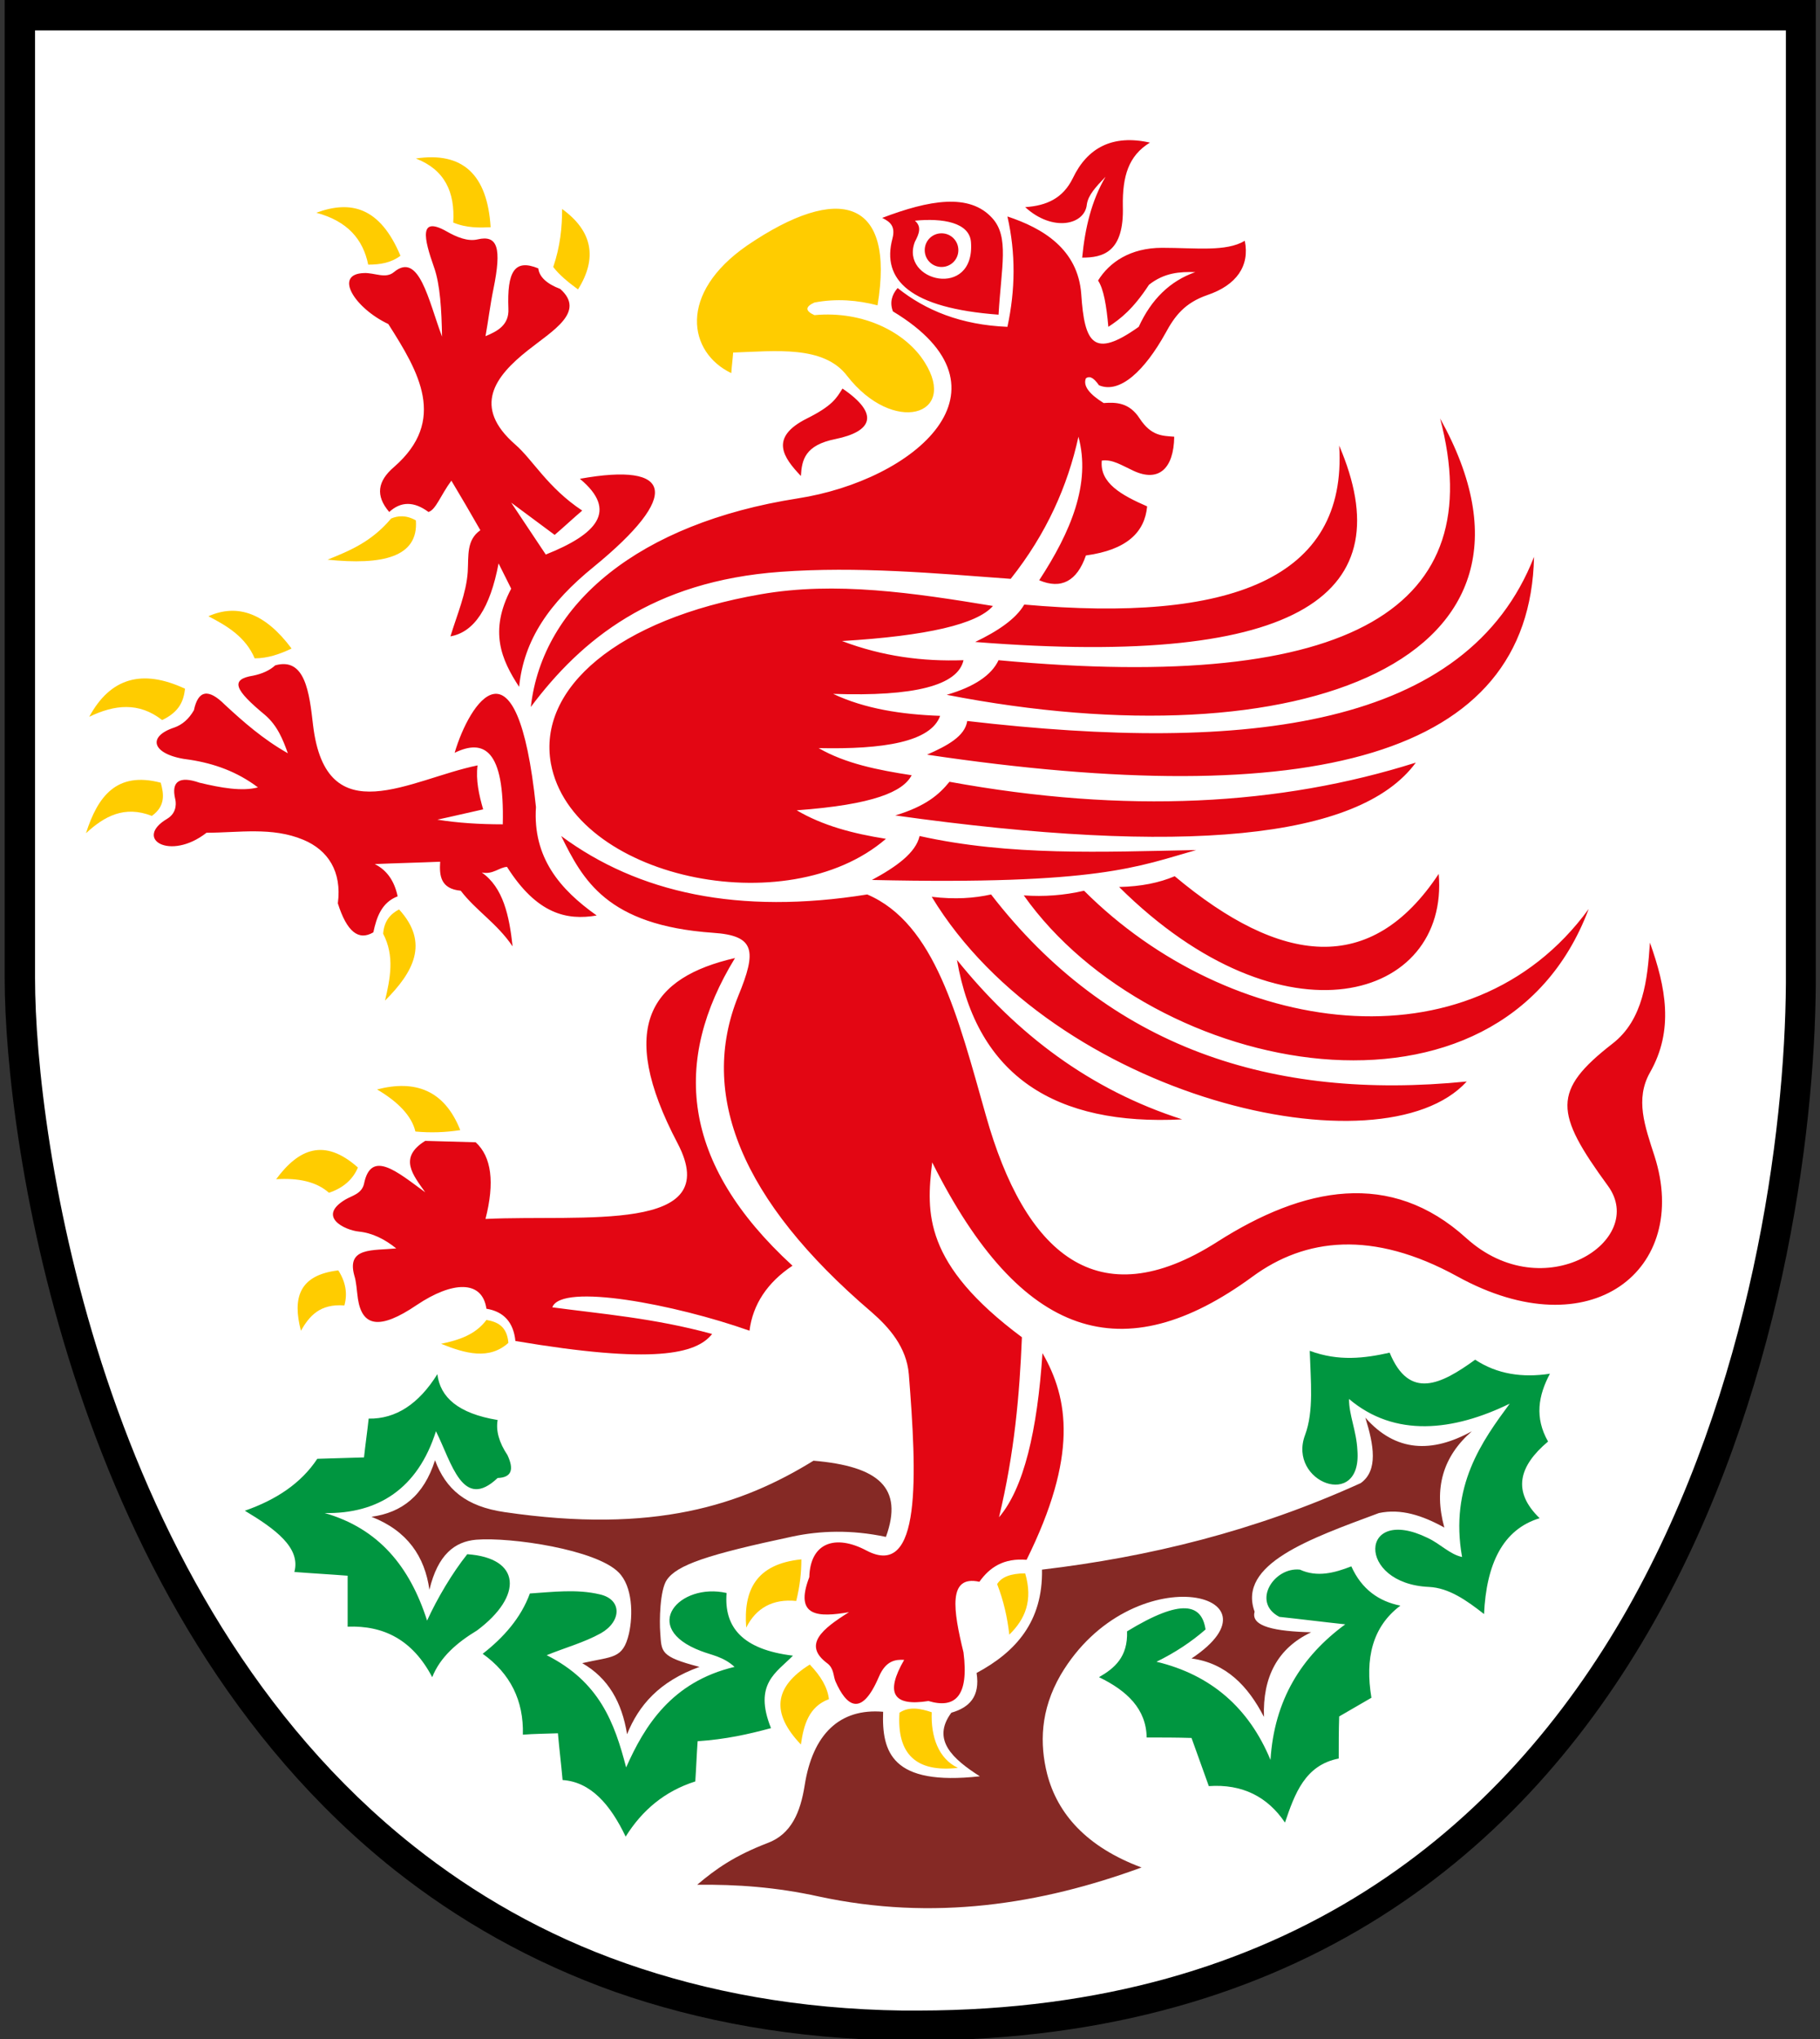
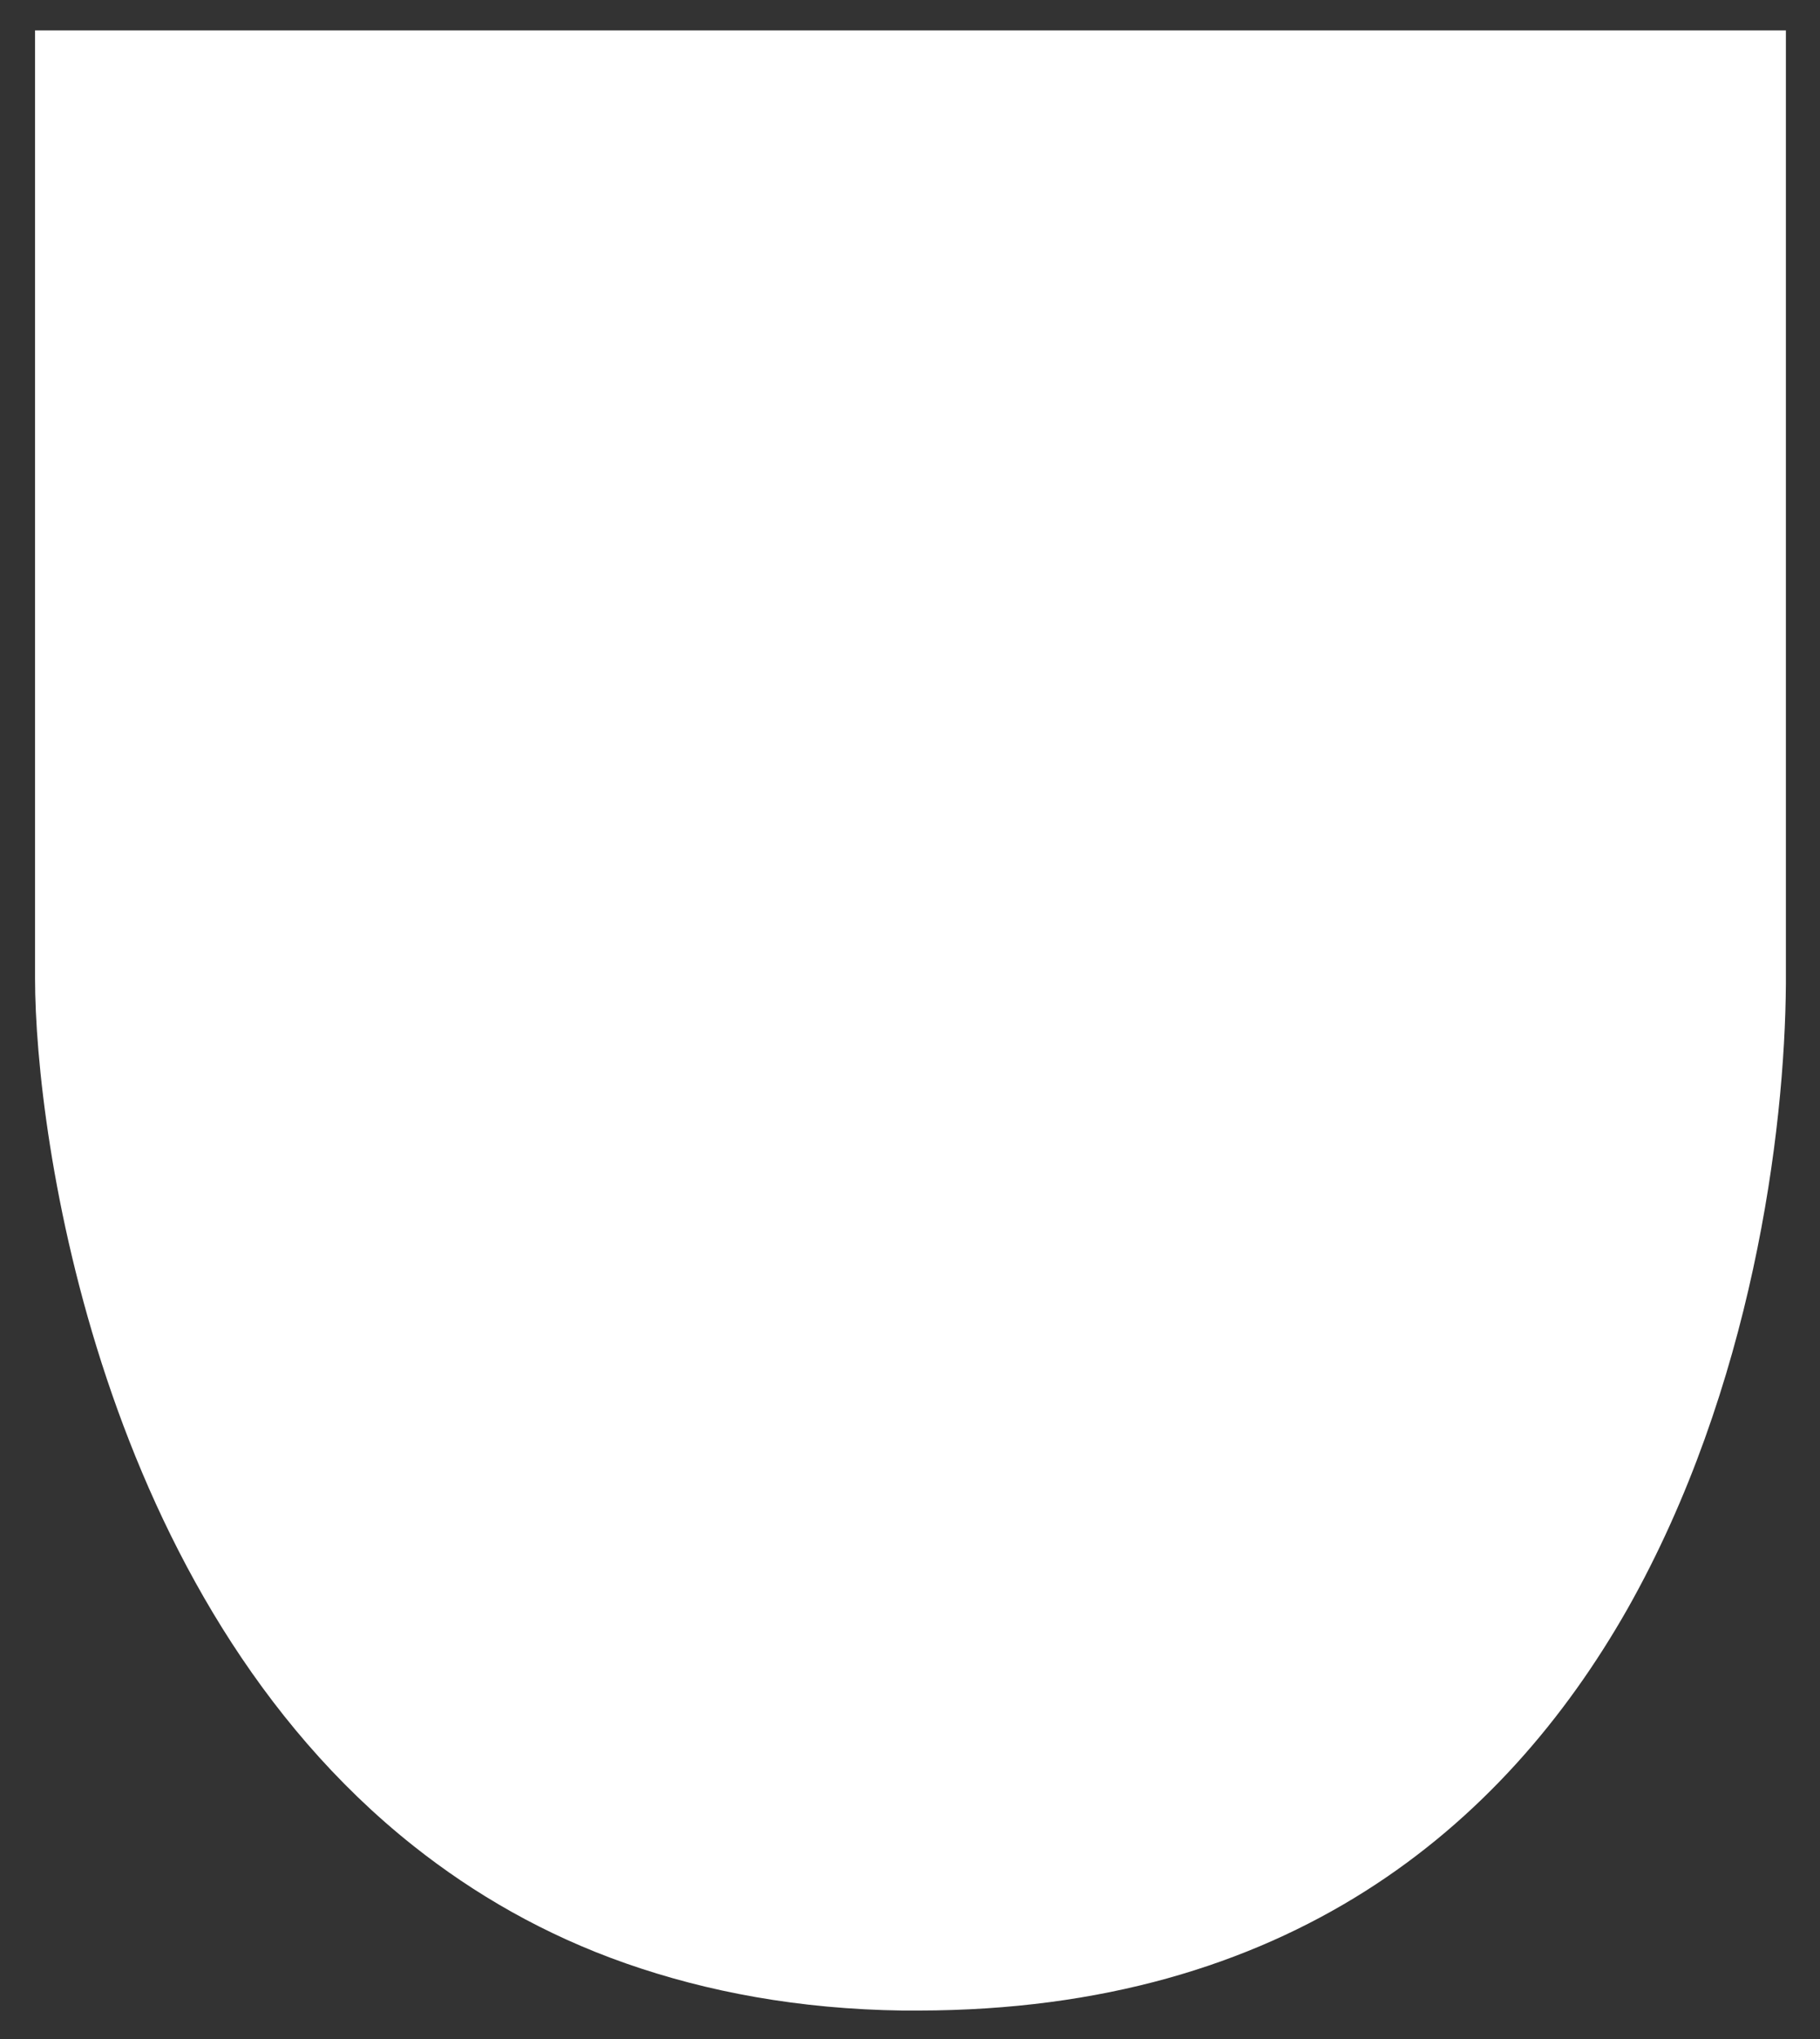
<svg xmlns="http://www.w3.org/2000/svg" version="1.1" id="Layer_1" x="0px" y="0px" viewBox="0 0 389.5 436.1" style="enable-background:new 0 0 389.5 436.1;" xml:space="preserve">
  <rect x="0" y="0" width="389.5" height="436.1" fill="#333333" stroke="none" />
  <style type="text/css">
	.st0{fill:#FFFFFF;}
	.st1{fill-rule:evenodd;clip-rule:evenodd;fill:#E30613;}
	.st2{fill-rule:evenodd;clip-rule:evenodd;fill:#FFCC00;}
	.st3{fill-rule:evenodd;clip-rule:evenodd;fill:#852925;}
	.st4{fill-rule:evenodd;clip-rule:evenodd;fill:#009640;}
</style>
  <g>
-     <path d="M388.6,209.2l0,1.2v0c-0.2,32.3-7.4,88.6-34.8,136.8c-27.6,48.6-75.6,89-157.3,89.2l-1.8,0h0l-1.7,0h0   c-23.1-0.3-43.4-4.1-61.4-10.4c-18-6.4-33.7-15.4-47.2-26.1C15.4,345.1,1,244.1,1,209.2V3.2V0h3.2h381.2h3.2v3.2L388.6,209.2   L388.6,209.2L388.6,209.2z" />
    <path class="st0" d="M382.2,210.4l0-1.2h0V6.5H7.5v202.7c0,34.1,13.9,132.4,81,185.6c13,10.3,28,19,45.4,25.1   c17.4,6.1,37.1,9.8,59.3,10.1l1.7,0l1.7,0c78.8-0.1,125.1-39.1,151.7-85.9C375,296.9,382,241.9,382.2,210.4L382.2,210.4z" />
-     <path class="st1" d="M124.1,102.4c20-3.6,21.7,3.5,3,18.8c-9.5,7.7-15,15.6-16,25.7c-3.8-5.8-6.5-11.9-1.7-21   c-0.9-1.8-1.8-3.6-2.7-5.4c-1.8,9.5-5.2,14.7-10.3,15.6c1.4-4.6,3.4-9.2,3.7-13.8c0.2-3.5-0.3-6.8,2.7-8.9c-2-3.5-4.1-7.1-6.2-10.6   c-2.3,3.1-3.3,6.2-4.9,6.7c-3.1-2.3-5.9-2.3-8.4,0c-3-3.5-2.5-6.6,1-9.6c11.5-10,5.3-20.4-1.2-30.6c-7.2-3.4-11.8-10.7-5.2-10.9   c2.3-0.1,4.6,1.3,6.4-0.2c5.4-4.5,7.4,6.1,10.3,13.8c-0.1-5.7-0.4-11.1-1.7-14.8c-2.2-6.2-3.3-11.1,2.7-7.7   c2.1,1.2,4.5,2.2,6.6,1.7c4.3-1,5.2,1.8,3.4,10.6c-0.7,3.4-1.1,6.8-1.7,10.1c2.4-1,5.1-2.3,4.9-5.9c-0.3-7.9,1.3-10.7,6.4-8.6   c0.2,1.8,1.8,3.3,4.7,4.4c5.5,4.9-1.6,8.9-6.9,13.1c-7.1,5.6-12,12.1-2.7,20.2c3.7,3.2,6.9,9.2,14.3,14.1c-2,1.7-3.9,3.5-5.9,5.2   c-3.1-2.3-6.2-4.6-9.3-6.9c2.5,3.7,4.9,7.4,7.4,11.1C127.6,114.3,132.4,109.3,124.1,102.4L124.1,102.4z M97.3,161   c6.2-3,10.7-0.8,10.3,15.3c-5,0-9.7-0.3-14-1c3.3-0.7,6.6-1.5,9.8-2.2c-0.9-3.1-1.6-6.3-1.2-9.4c-14.3,2.9-32.4,14.8-35.2-8.6   c-0.8-7-1.7-14.6-8.1-12.8c-1.2,1.1-2.8,1.8-4.7,2.2c-5.1,0.8-3.9,3.1,2.5,8.4c2.7,2.3,3.9,5.4,4.9,8.2c-5.3-3-9.5-6.7-13.5-10.4   c-3.5-3.5-5.7-3.1-6.6,1.2c-1.1,1.9-2.5,3.1-4.2,3.7c-6.1,2-4.7,6,3.4,6.9c5.1,0.8,10,2.5,14.5,5.9c-3.4,0.9-7.9,0.1-12.5-1   c-4.3-1.5-6.1-0.3-5.2,3.5c0.1,0.4,0.6,2.8-1.7,4.2c-7.3,4.3,0.6,9.1,8.4,3c6.9,0,14-1.3,20.7,1.5c5.3,2.2,8.3,6.8,7.4,13.6   c1.9,6,4.4,8.1,7.6,6.2c0.7-3.3,1.8-6.4,5.2-7.7c-0.7-3.3-2.3-5.6-4.9-6.9c4.7-0.2,9.3-0.3,14-0.5c-0.2,3,0.1,5.8,4.4,6.2   c3.3,4.3,7.7,6.9,11.1,11.9c-0.7-6.5-2-12.6-6.6-15.8c2.4,0.5,3.7-1.1,5.4-1.2c6.4,10.1,12.8,11.5,19.2,10.4   c-7.9-5.6-13.7-12.4-13-23.2C110.7,134.2,100.4,150.4,97.3,161L97.3,161z M157.3,204.9c-13.4,21.9-11.7,43.8,12.3,65.8   c-5.4,3.6-8.5,8.3-9.2,13.9c-15.8-5.6-40.3-10.3-42.2-5c10.4,1.4,21.8,2.3,34.2,5.7c-3.4,4.3-12.5,6.5-42.1,1.5   c-0.4-4-2.5-6.3-6.2-6.9c-0.9-6.2-7.3-5.9-14.9-0.8c-8.1,5.5-11.7,4.5-12.6-1.3c-0.3-2.1-0.3-3.5-0.8-5.1c-1.6-6,4-5.2,9-5.7   c-2.5-2-5.1-3.3-8-3.6c-3-0.3-9.1-3.2-2.8-6.9c1.4-0.8,3.4-1.2,3.9-3.3c1.5-7.5,7.2-2.5,13.1,1.8c-2.6-3.7-5.8-7.4,0-11   c3.6,0.1,7.2,0.2,10.8,0.3c3.4,3.1,4.1,8.6,2.1,16.4c20.9-1,51.3,3.2,41.1-16.2C131.8,219.4,139.4,209,157.3,204.9L157.3,204.9z    M239.5,189.7c4.7-0.1,8.6-0.9,11.9-2.3c22.7,19,42,21.4,56.5-0.5C310.2,213.8,274.7,224.6,239.5,189.7L239.5,189.7z M219.1,191.5   c4.3,0.3,8.6,0,12.9-1c30.9,30.9,82.5,38.9,108,3.9C321.1,244.8,246.7,230.5,219.1,191.5L219.1,191.5z M199.4,191.8   c5,0.6,9.1,0.3,12.7-0.5c25.2,32.6,59.9,44.2,101.8,40C295.8,251.2,225.6,235,199.4,191.8L199.4,191.8z M204.8,205.3   c4.3,24.9,21.1,35.5,48.2,34.1C233.3,233.1,217.6,221.2,204.8,205.3L204.8,205.3z M120.1,178.8c16.5,12.2,38,16.9,65.5,12.5   c14.5,6.2,19.4,26.1,25.4,47.3c8.3,29.4,23.8,43.4,49.5,27c18.5-11.8,37.1-15.5,53.3-0.8c16.6,15,38.9,0.5,30.3-11.2   c-11.4-15.6-12-20.3,1-30.4c6.6-5.1,7.5-13.8,8-21.6c3.4,9.5,5.2,18.7,0,27.8c-3.2,5.7-1.1,11.4,1,17.9   c7.7,24.1-13.5,41.5-42.2,25.7c-18.2-10-32.6-8.2-43.8,0c-27.7,20.3-49.6,13.5-68.6-24.4c-1.3,10.8-1.9,21.7,19.2,37.4   c-0.5,12.3-1.6,24.8-4.9,38.5c5.3-6.2,8.2-18.5,9.3-35.1c5.6,9.7,7.6,22-3.4,44.2c-4.9-0.4-7.9,1.6-10.1,4.7   c-6.8-1.5-5.6,6.1-3.4,15.1c1.2,9.4-1.8,12.1-7.5,10.4c-7.6,1.2-9.3-1.7-5.2-8.8c-1.8-0.1-3.9,0.1-5.4,3.6c-3.8,8.9-7,6.2-9.3,1   c-0.5-1.2-0.3-2.8-1.8-3.9c-5.2-3.9-1.1-7.3,4.7-10.9c-6.5,1.1-11.8,1.1-8.5-7.5c0.2-7.4,5.6-9.2,12.2-5.7   c11.9,6.3,10.8-16.1,9.1-37.7c-0.5-5.8-4.2-10-8-13.3c-28-23.9-37-46.6-28.5-67.6c4-9.7,3.6-12.9-5.4-13.5   C129.8,197.9,124.7,188.1,120.1,178.8L120.1,178.8z M196.8,178.8c-0.8,3.6-5,6.6-10.2,9.4c48.7,1.1,57-2.9,69.4-6.4   C235.9,182.2,216.1,183.1,196.8,178.8L196.8,178.8z M203.2,167.2c-2.2,2.7-5,5.2-11.6,7.2c61.4,8.6,99.3,5.2,111.4-11.3   C273.9,172.3,241,174.1,203.2,167.2L203.2,167.2z M207,154.2c-0.5,3.3-4.3,5.3-8.6,7.2c81.9,12.2,129,0.7,129.9-42.3   C314,155.6,267.1,161.2,207,154.2L207,154.2z M213.7,141.2c76.3,7.1,105.1-11.6,94.5-51.7c28.8,51.7-30.1,73.8-105.6,59.1   C208.5,146.9,212.2,144.4,213.7,141.2L213.7,141.2z M219.2,129.3c-1.8,3.1-5.7,5.7-10.5,8c70.6,5.6,91.3-10.7,77.9-42   C288.4,123.9,263.1,133.2,219.2,129.3L219.2,129.3z M212.5,129.6c-17-2.8-33.7-5.3-49.7-2.5c-30.6,5.3-47.8,20.1-44.9,36.2   c4.5,24.4,50.5,34.4,71.7,16.1c-7-1.1-13.5-2.8-19.1-6.1c16.5-1.2,22.8-4,24.6-7.5c-7.2-1.1-14.2-2.5-19.9-5.8   c13.8,0.3,24-1.3,26-6.9c-8.3-0.3-16.1-1.5-22.9-4.7c17.4,0.6,26.7-1.8,27.9-7.2c-8.7,0.3-17.3-0.8-26-4.1   C198.4,136,209.1,133.5,212.5,129.6L212.5,129.6z M180.3,83.1c8.1,5.5,6.3,9.2-1.5,10.8c-6.5,1.3-7.2,4.4-7.4,7.9   c-3.7-3.9-6.9-8.2,1.3-12.3C178.1,86.8,179,85.2,180.3,83.1L180.3,83.1z M219.4,44.3c4.6-0.3,8.1-1.9,10.2-6.2   c3.1-6.5,8.5-9.4,16.5-7.6c-4.6,2.8-5.9,7.2-5.8,13.6c0.3,9.9-4.3,11-8.7,11c0.6-6.3,2-12.2,5-17.3c-2.1,2.2-3.7,3.9-4,5.9   C232.2,48.1,225.3,49.7,219.4,44.3L219.4,44.3z M215.6,46.3c1.8,7.9,1.7,15.7,0,23.6c-9.9-0.4-17.5-3.5-23.5-8.3   c-1.3,1.5-1.7,3.2-1,5c27.5,16.6,4.7,36.1-20.4,40c-33.9,5.3-54.6,22.5-57.1,44.6c10.8-14.4,26-26.9,53.4-28.9   c16.5-1.2,33.1,0.3,49.3,1.5c7.7-9.7,12.2-19.9,14.5-30.4c2.7,10-1.6,20.3-8.4,30.7c4.7,2,8.1,0.2,10-5.3c8.8-1.2,12.6-5,13.1-10.5   c-5.5-2.4-10.2-5-9.7-9.8c2.3-0.3,4.2,1,6.8,2.2c5.4,2.5,8.6-0.5,8.7-7.3c-2.5-0.2-4.9-0.1-7.4-3.9c-2.2-3.4-5-3.5-7.7-3.3   c-2.9-1.8-4.5-3.6-3.8-5.3c0.6-0.4,1.4-0.5,2.8,1.5c4.5,1.9,9.8-3.2,14.2-11.1c2-3.7,4.1-6.5,9-8.2c6.2-2.1,9.1-6.2,8-11.6   c-4,2.4-10.5,1.5-17.7,1.5c-6.8,0-11.3,3.1-13.7,7c1.2,1.8,1.8,5.4,2.2,9.9c2.6-1.7,5.3-3.8,8.7-9c3.3-2.6,6.6-2.8,9.9-2.7   c-5.4,1.9-9.4,5.8-12.1,11.7c-9.7,6.9-11.6,3.5-12.3-7C230.7,53.3,223.2,48.8,215.6,46.3L215.6,46.3z M188.8,46.6   c10-3.8,18.7-5.4,23.6,0.1c3.6,4,1.9,10.3,1.3,20.6c-18.9-1.4-25.1-7.4-22.7-16.3C191.7,48.3,190.4,47.4,188.8,46.6L188.8,46.6z    M195.8,47.2c6-0.6,11.7,0.4,12,4.6c0.9,12.3-15.3,8.4-12-0.1C196.7,50,197.3,48.5,195.8,47.2L195.8,47.2z M201.5,49.9   c2,0,3.6,1.6,3.6,3.6s-1.6,3.6-3.6,3.6c-2,0-3.6-1.6-3.6-3.6S199.5,49.9,201.5,49.9L201.5,49.9z" />
-     <path class="st2" d="M213.4,338.8c0.9-1.5,2.9-2.3,6-2.3c1.7,5.8,0,9.8-3.4,13.1C215.6,346,214.8,342.4,213.4,338.8L213.4,338.8z    M192.5,366.3c2.1-1.4,4.5-0.9,6.9-0.1c-0.2,5.2,1.4,9.9,5.6,11.9C196.1,379.1,191.9,375.2,192.5,366.3L192.5,366.3z M173.3,356   c2.4,2.5,3.8,4.9,4.1,7.4c-4.3,1.6-5.4,5.5-6,9.7C165,366.4,165.6,360.8,173.3,356L173.3,356z M171.5,333.5c0,2.8-0.3,5.7-1.1,8.9   c-5-0.5-8.6,1.5-10.7,5.7C159.1,340.2,161.7,334.5,171.5,333.5L171.5,333.5z M94.4,287.4c3.9-0.8,7.4-2,9.7-5.1   c2.3,0.4,4.4,1.3,4.7,4.9C104.7,290.9,99.6,289.5,94.4,287.4L94.4,287.4z M64.4,284.6c1.8-3.1,4-5.8,9.3-5.4c0.7-2.5,0.3-5-1.3-7.5   C63.9,272.7,62.6,277.7,64.4,284.6L64.4,284.6z M59.1,252.2c4.7-0.3,8.6,0.5,11.3,2.9c3-1,5.1-2.8,6.2-5.4   C69.4,243.3,63.9,245.7,59.1,252.2L59.1,252.2z M80.7,233c4.4,2.6,7.4,5.6,8.2,9c3.2,0.3,6.4,0.2,9.6-0.3   C95.1,233.1,88.8,230.9,80.7,233L80.7,233z M82,199.7c0.2-2.7,1.5-4.2,3.4-5.2c6.6,7.2,3,13.5-3,19.5   C83.5,209.3,84.5,204.5,82,199.7L82,199.7z M18.4,178.2c3.9-3.6,8.2-6,14.1-3.7c2.9-2.1,2.6-4.6,1.9-7.1   C24.9,164.9,20.9,170.4,18.4,178.2L18.4,178.2z M19.1,153.3c4.5-8.3,11.3-10.3,20.5-6c-0.3,2.5-1.1,4.9-4.9,6.7   C29.7,150.1,24.5,150.7,19.1,153.3L19.1,153.3z M44.6,131.8c6.3-2.8,12.2-0.6,17.8,6.9c-2.5,1.2-5.1,2.1-7.9,2.1   C52.6,136.3,48.7,133.9,44.6,131.8L44.6,131.8z M83.7,110.9c1.4-0.6,3.2-0.8,5.3,0.4c0.6,7.9-7.2,9.6-18.9,8.4   C74.8,117.8,79.5,115.9,83.7,110.9L83.7,110.9z M67.7,45.5c6.7,1.8,10,5.7,11.1,11.1c2.6,0,4.9-0.4,6.9-1.9   C81.3,44.2,75,42.8,67.7,45.5L67.7,45.5z M89,33.9c6.2,2.4,8.4,7.2,8,13.7c2.9,1.2,5.7,1.1,8,1C104.3,37.3,99,32.4,89,33.9L89,33.9   z M120.3,44.7c0,3.9-0.4,8-1.9,12.4c1.2,1.6,3.1,3.2,5.3,4.8C127.9,55.2,126.8,49.4,120.3,44.7L120.3,44.7z M187.8,65.3   c-4.3-1.1-8.7-1.5-13.5-0.6c-2,0.9-2,1.8,0,2.7c10.6-1,19.7,3.8,23.6,10.1c7.2,11.4-6.7,15.6-16.6,2.9c-5-6.6-15.4-5.3-24.4-5   c-0.1,1.5-0.3,2.9-0.4,4.4c-9.2-4.4-11.5-17,3.4-27.3C179.6,39.1,191.6,42.5,187.8,65.3L187.8,65.3z" />
-     <path class="st3" d="M149.2,403.1c8.5-0.1,16.9,0.5,26,2.5c24.6,5.3,47.5,1.7,69.1-6.2c-11.8-4.4-18-11.5-20.2-20   c-1.6-6.4-1.5-13.6,2.9-21.2c15.2-25.7,49.1-17.5,28-3.5c7.4,1,12.1,5.9,15.5,12.5c-0.3-8.5,2.9-14.7,10.1-18.1   c-7.6-0.2-13-1.2-12.1-4.4c-3.7-10.2,11.8-15.6,26.6-21.1c4.7-1,9.3,0.5,14,3.1c-2.3-8.4-0.3-15.2,5.9-20.6   c-8.5,4.7-16.3,4.5-22.8-2.9c1.8,5.8,2.8,11.3-1,14c-22.7,10.3-45.4,15.8-68.2,18.5c0.2,11.1-5.6,17.6-14,22.1   c0.8,5.1-1.6,7.4-5.4,8.5c-4.3,5.8,0.3,9.9,6.1,13.6c-18.9,2.1-21-5.2-20.7-13.8c-9.3-0.8-15.1,4.8-16.8,15.8   c-0.9,5.6-2.8,10.4-8,12.3C157.2,396.9,153.2,399.7,149.2,403.1L149.2,403.1z M189.6,328.7c3.8-10.5-1.5-15.1-15.5-16.3   c-15.4,9.5-34.1,15.7-66.1,11c-8.3-1.2-12.6-4.9-14.9-11.1c-2.4,7.6-7.1,11.2-13.6,12.1c7.7,3,11.4,8.5,12.4,15.6   c1.8-7.5,5.4-10.3,10-10.7c7.4-0.6,25.7,2.1,30.5,7c3,3,3.1,9.1,2.2,13.1c-1.3,5.5-3.5,4.8-10,6.3c5.6,3.2,8.5,8.4,9.6,15.2   c2.5-6.2,6.9-11.3,15.5-14.4c-8.5-2.2-8.1-3.2-8.4-7.3c-0.2-2.4-0.1-9.1,1.4-11.3c2.2-3.2,8.6-5.4,27-9.3   C175.4,327.4,182.1,327.1,189.6,328.7L189.6,328.7z" />
-     <path class="st4" d="M93.3,306.1c3.4,6.8,5.7,17.1,13.2,10c2.9-0.1,3.6-1.7,2.1-4.9c-1.8-2.7-2.5-5.2-2.1-7.5   c-8.5-1.4-12.3-4.9-12.9-9.8c-4,6.4-8.9,9.6-14.7,9.5c-0.3,2.8-0.7,5.5-1,8.3c-3.3,0.1-6.6,0.2-10,0.3c-3.5,5.3-8.9,8.8-15.5,11.1   c6.5,3.9,12,7.9,10.6,13.1c3.8,0.3,7.6,0.5,11.4,0.8c0,3.6,0,7.3,0,10.9c7.7-0.3,13.9,2.8,18.1,10.8c1.7-4.3,5.3-7.4,9.6-10   c9.9-7.4,9.4-15.5-2.1-16.3c-3.2,4-6.4,9.4-8.6,14.2c-3.7-11.6-10.4-19.7-21.9-23C80.9,323.8,89.4,318.4,93.3,306.1L93.3,306.1z    M155.5,340.7c-10.1-2.3-18.7,7.4-5.5,12.4c2.3,0.9,4.8,1.2,7.2,3.4c-13.5,3.2-19.3,12.7-23.2,21.5c-2.5-9.6-5.7-18.3-17-24   c3.9-1.6,8-2.7,11.6-4.7c4.4-2.5,4.6-7.2-0.2-8.3c-5-1.2-10.2-0.5-15-0.2c-1.9,5.2-5.6,9.4-10.1,12.9c5.9,4.2,8.8,10,8.6,17.3   c2.5-0.2,5-0.2,7.5-0.3c0.3,3.4,0.7,6.6,1,10c6,0.4,10.2,5.2,13.5,12.1c3.5-5.6,8.3-9.7,14.9-11.8c0.2-2.9,0.3-5.8,0.5-8.6   c6-0.4,10.9-1.5,15.7-2.8c-3.8-9.5,1.2-11.9,4.7-15.5C158.9,352.8,154.9,348,155.5,340.7L155.5,340.7z M247.5,355.4   c11.7,2.8,19.8,9.9,24.4,21c0.8-12.8,6.6-22.1,16-29c-4.7-0.5-9.4-1.1-14.1-1.6c-6-3.1-1.2-10.7,4.4-10.1c3.7,1.7,7.4,0.7,11-0.7   c2.2,4.9,5.9,7.5,10.5,8.4c-6,4.5-7.6,11.3-6.2,19.7c-2.3,1.3-4.6,2.7-6.9,4c-0.1,3-0.1,6-0.1,9c-7.2,1.4-9.4,7.5-11.5,13.7   c-3.7-5.5-9.1-8.3-16.3-7.8c-1.2-3.4-2.5-6.9-3.7-10.3c-3.2-0.1-6.4-0.1-9.6-0.1c-0.1-6.1-4.2-10-10.2-12.9c3.3-1.9,6.2-4.3,6-9.8   c11.8-7.2,16-5.8,16.8-0.4C254.9,351.2,251.4,353.5,247.5,355.4L247.5,355.4z M288.7,299.2c9.8,8.3,22.3,6.9,34.4,1   c-5.9,8-12.9,17.6-10.2,32.8c-2.7-0.6-4.6-2.8-7.4-4.1c-14.6-7.1-15.3,9.8,0.3,10.5c4.3,0.2,8.1,2.9,11.8,5.8   c0.5-10.7,4-18.1,11.9-20.5c-5.9-5.7-4.5-11.1,1.8-16.4c-2.9-5.1-2.1-9.8,0.4-14.5c-5.9,0.9-11.3,0.1-16-3   c-7.3,5.3-14.1,8.7-18.3-1.5c-5.4,1.2-10.9,1.9-17.1-0.4c0.2,6.5,0.9,12.9-1,18c-3.8,10.1,12.2,16.2,11.2,3.3   C290.3,306,288.7,302.7,288.7,299.2L288.7,299.2z" />
  </g>
</svg>